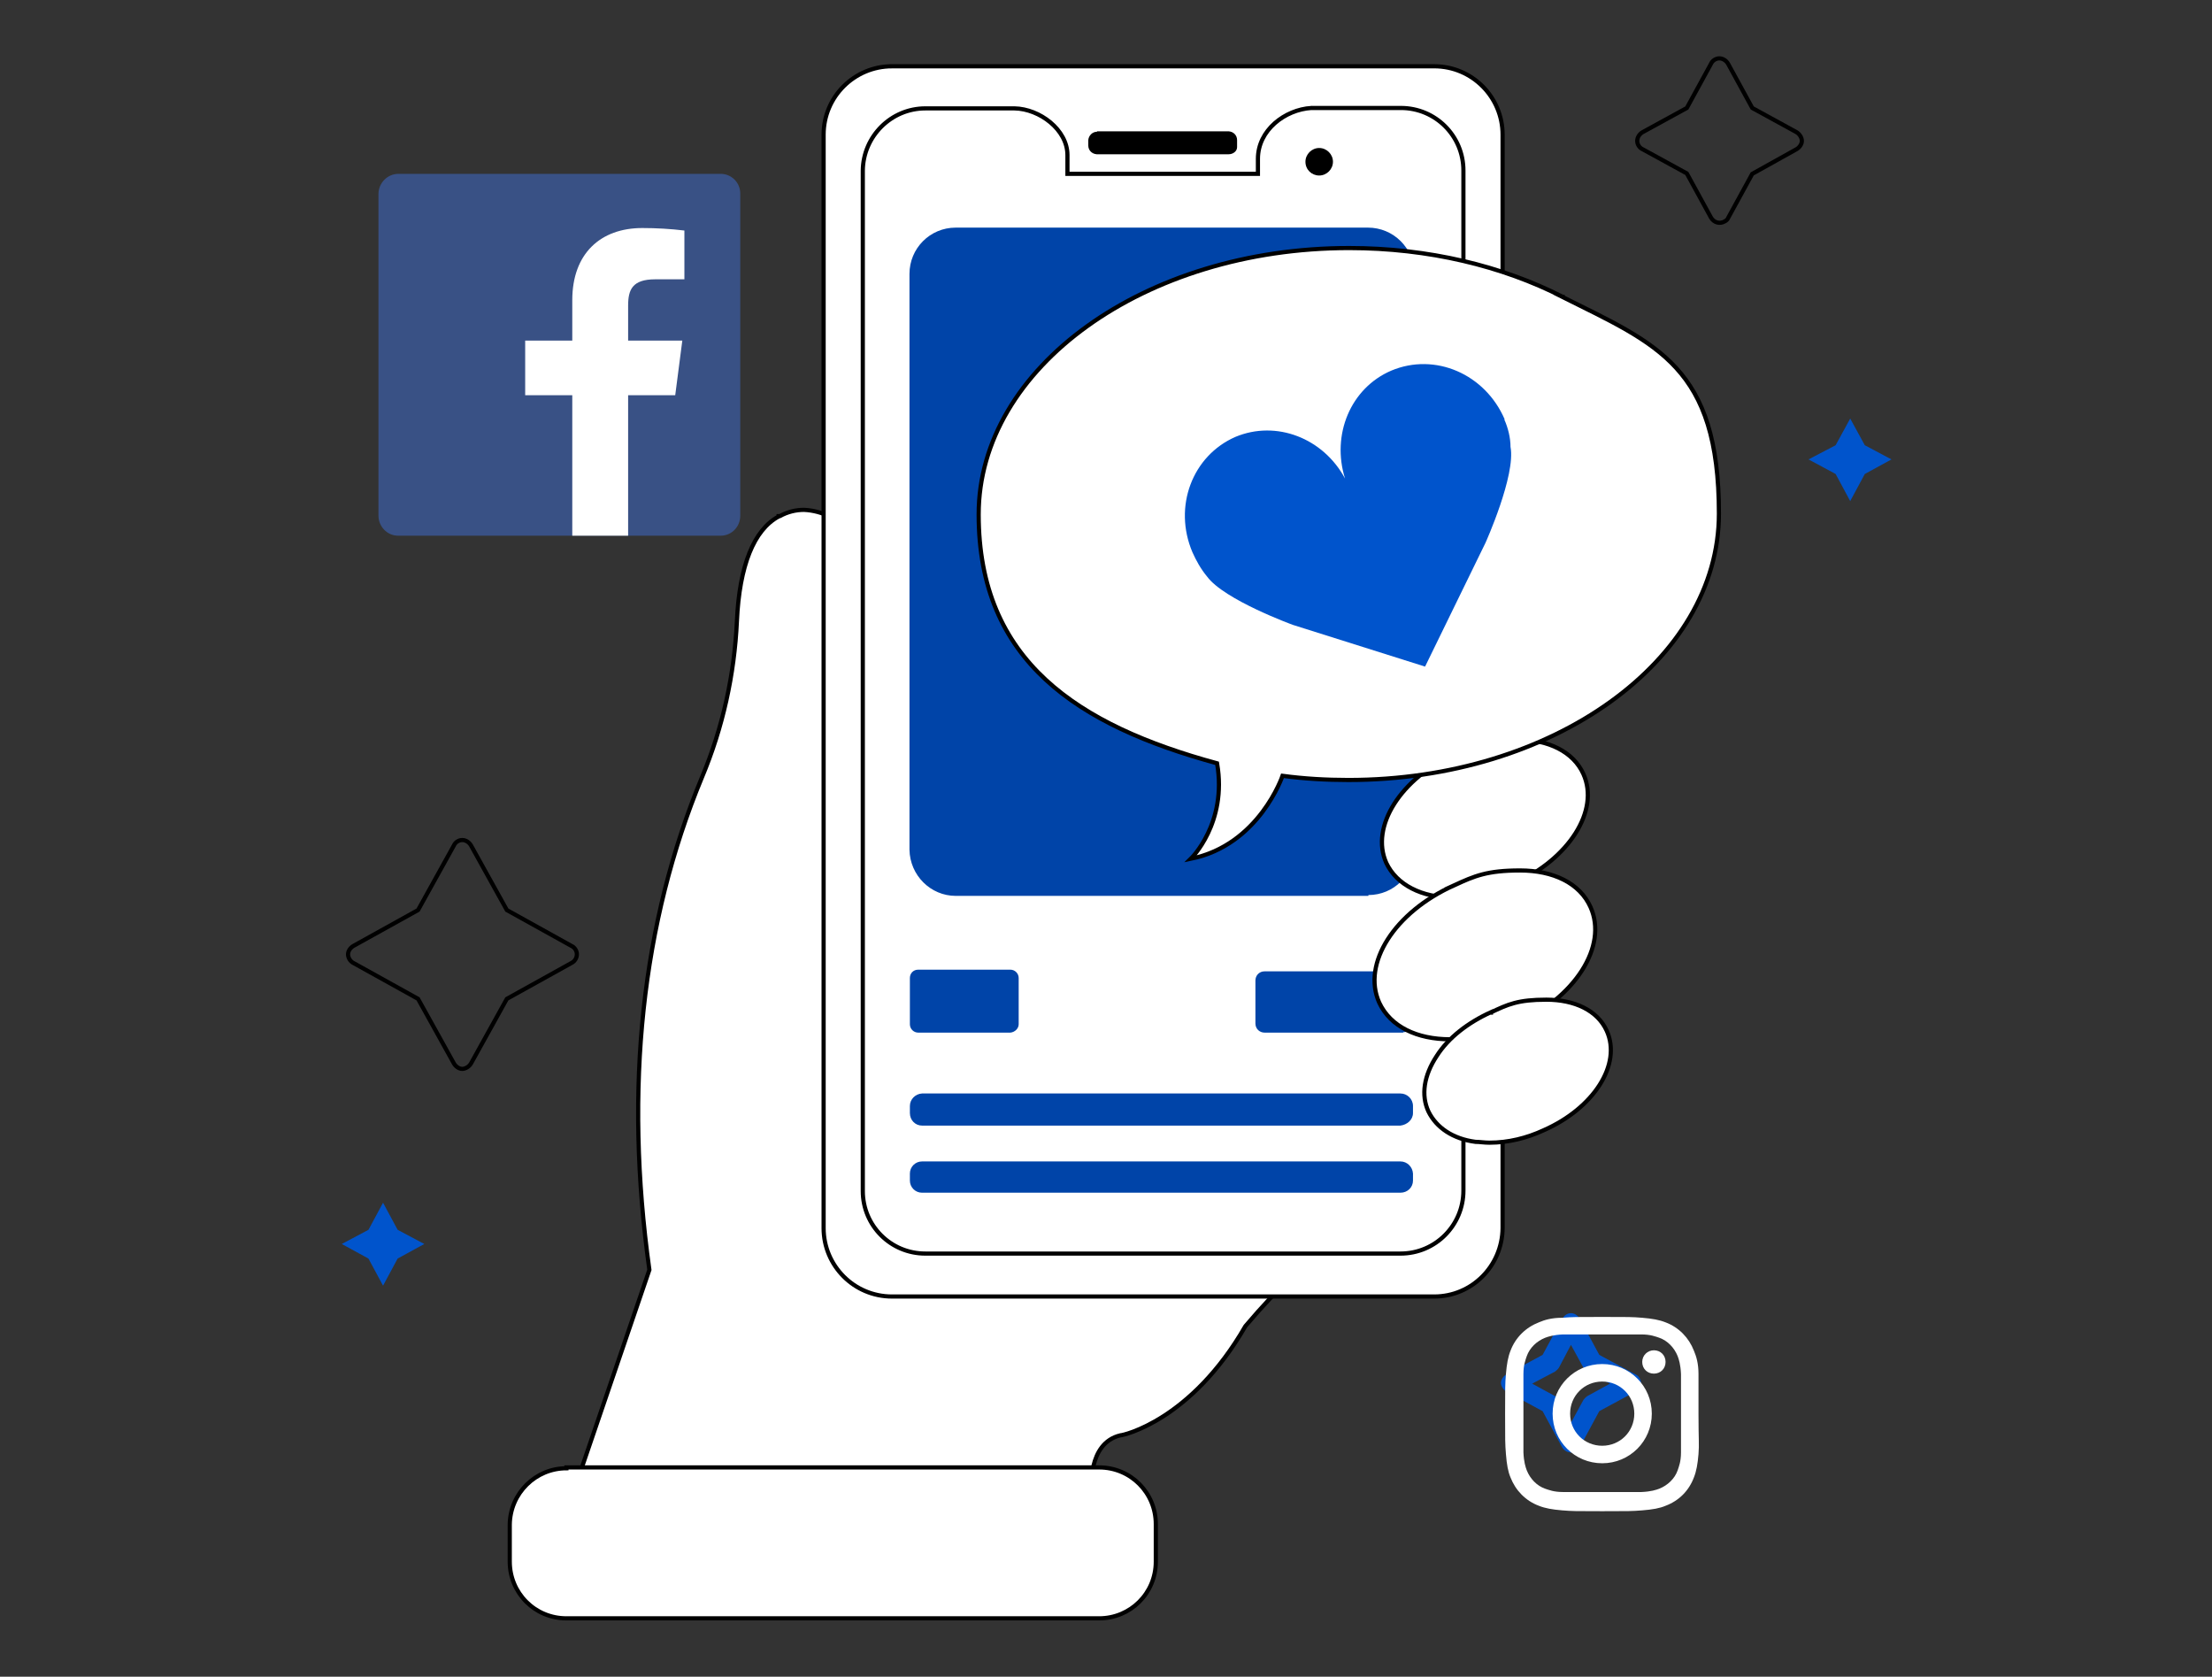
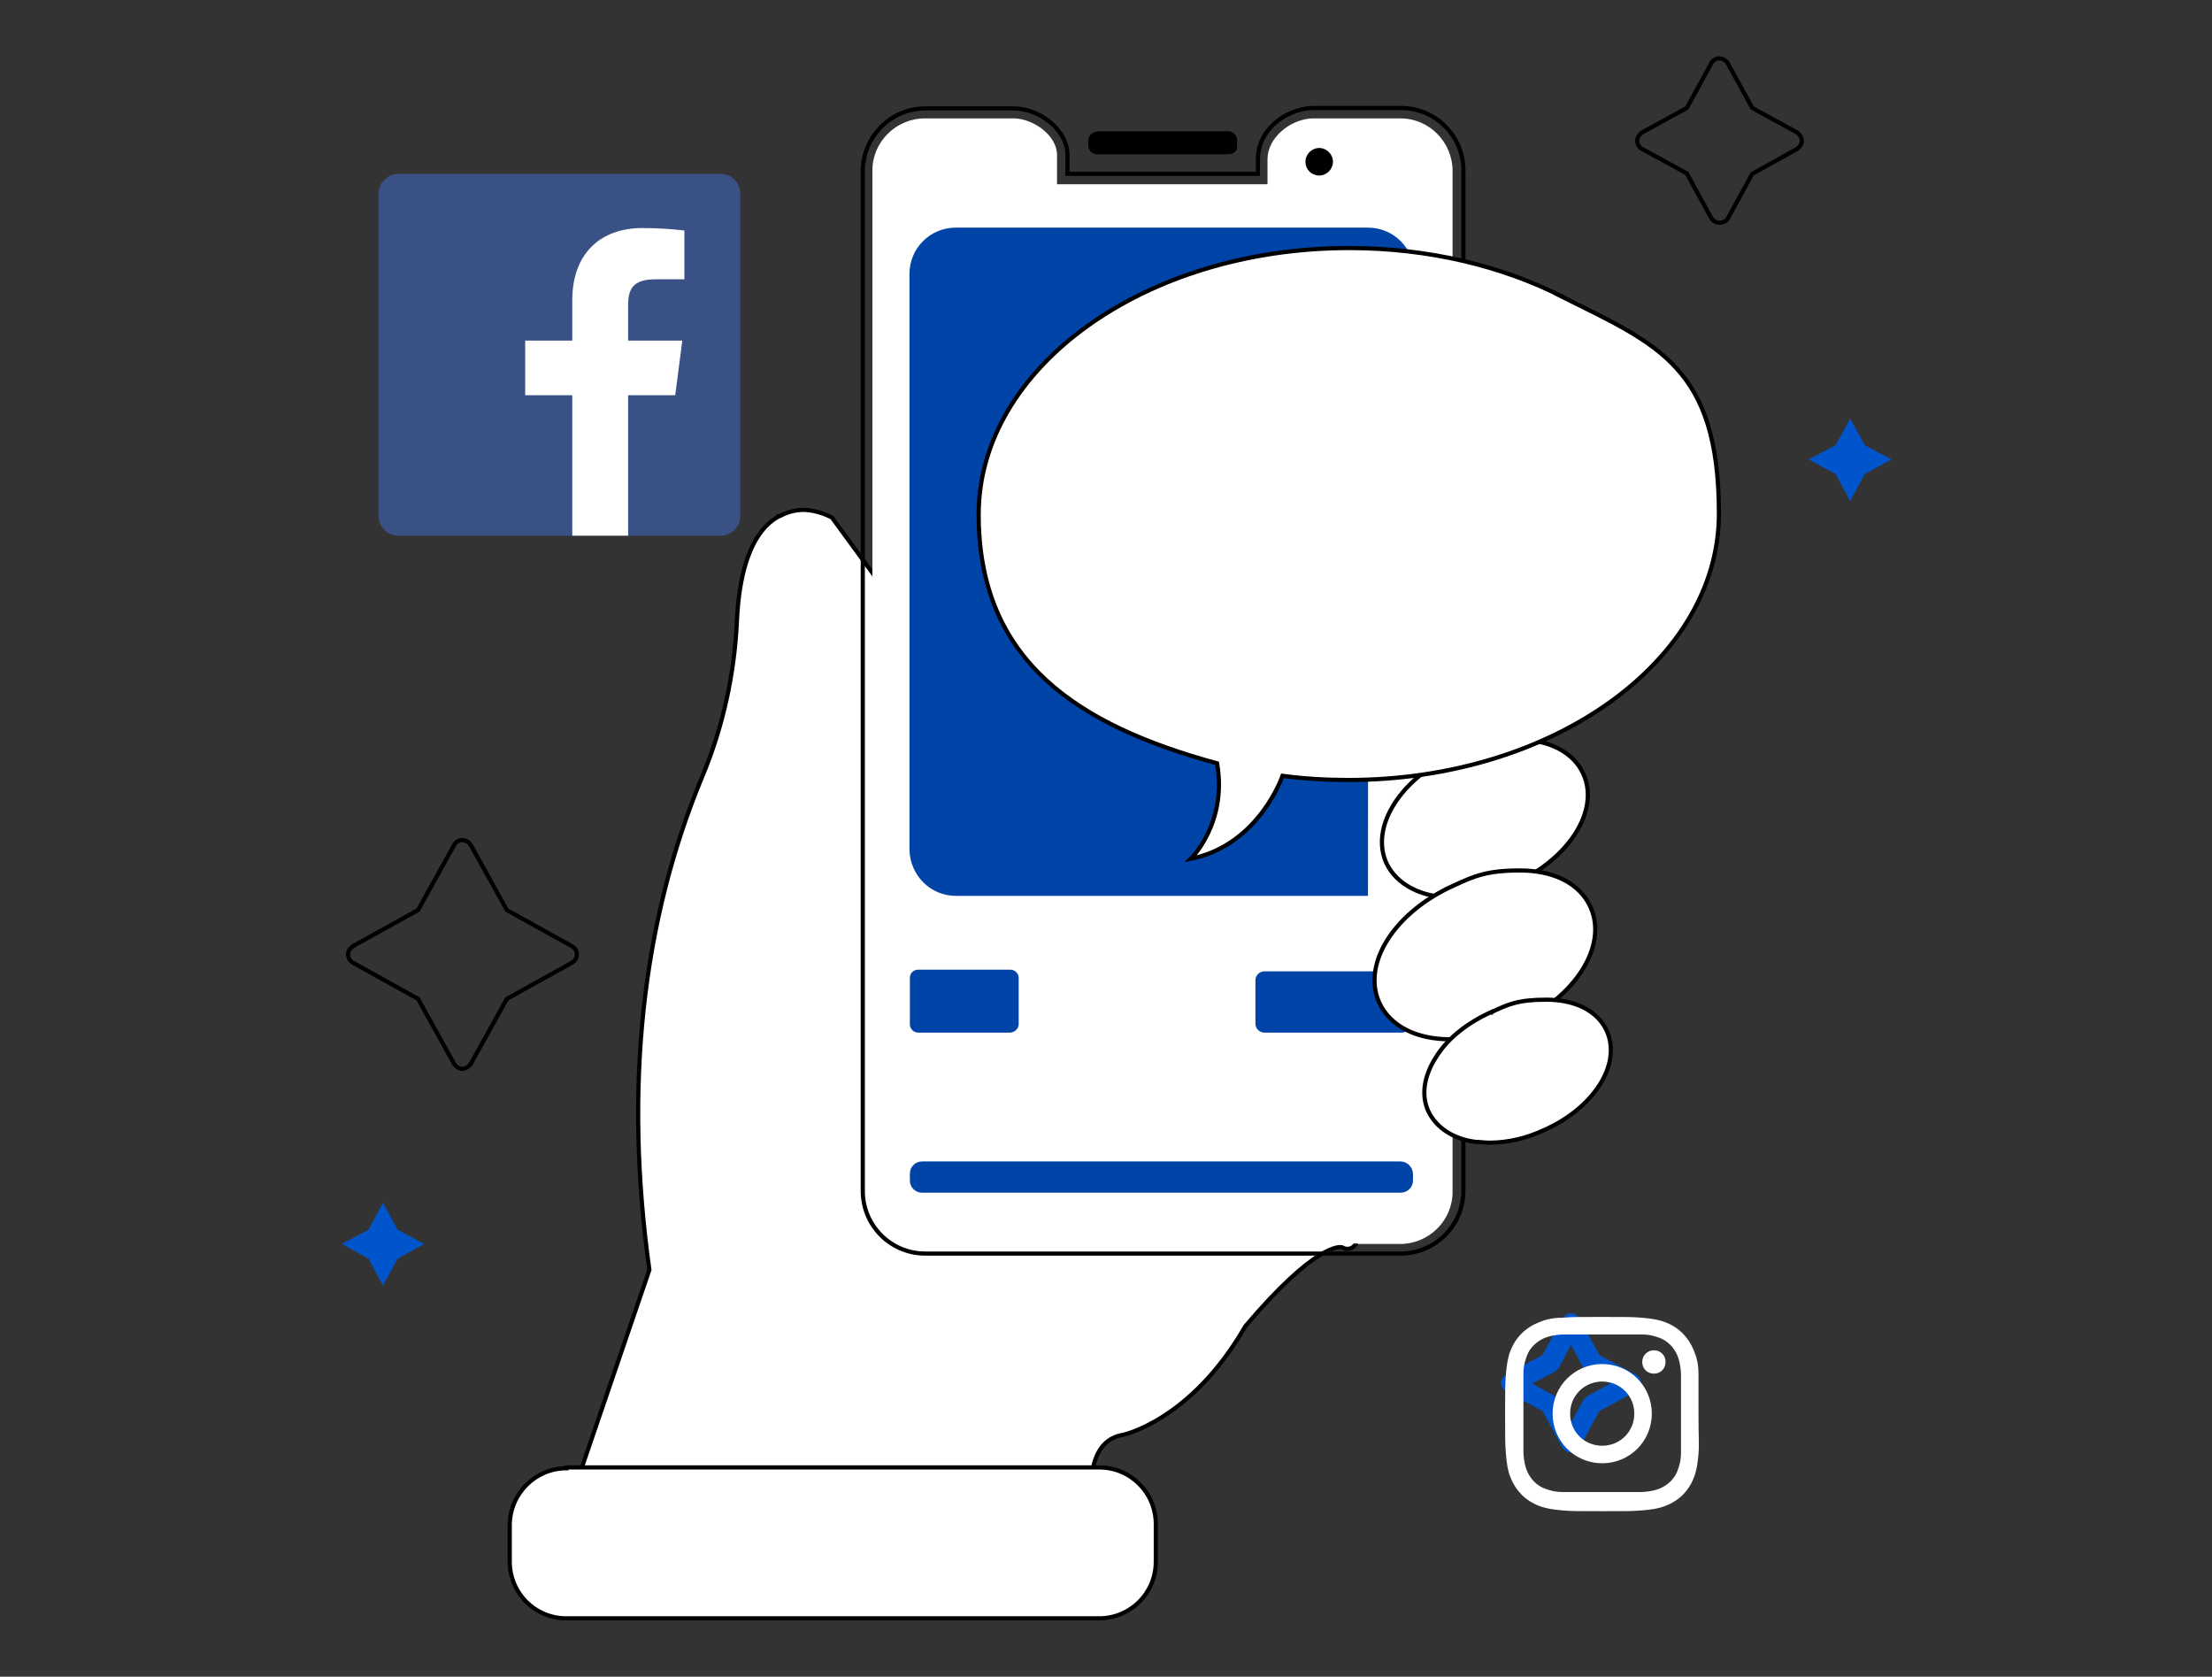
<svg xmlns="http://www.w3.org/2000/svg" id="Icon_SMM" version="1.1" viewBox="0 0 530.7 402.2">
  <rect x="0" y="0" width="530.7" height="402.2" fill="#333333" stroke="none" />
  <defs>
    <style>
      .st0, .st1 {
        fill: none;
      }

      .st2 {
        fill: #0044a8;
      }

      .st3 {
        fill: url(#radial-gradient);
      }

      .st4 {
        fill: #0054cc;
      }

      .st5 {
        clip-path: url(#clippath-1);
      }

      .st6, .st7 {
        fill: #fff;
      }

      .st6, .st1 {
        stroke: #000;
        stroke-miterlimit: 10;
      }

      .st8 {
        fill: #395185;
      }

      .st9 {
        clip-path: url(#clippath);
      }
    </style>
    <clipPath id="clippath">
-       <rect class="st0" x="353.1" y="307.7" width="62.4" height="62.6" />
-     </clipPath>
+       </clipPath>
    <clipPath id="clippath-1">
      <path class="st0" d="M369,308c-3.7.2-5.8.7-7.1,1.3-1.7.7-3.2,1.6-4.4,2.9-1.3,1.2-2.2,2.7-2.9,4.4-.6,1.3-1.1,3.3-1.3,7.1-.2,4-.2,5.2-.2,15.3s0,11.3.2,15.3c.2,3.7.7,5.8,1.3,7.1,1.3,3.3,3.9,6,7.3,7.3,1.3.6,3.3,1.1,7.1,1.3,4,.2,5.2.2,15.3.2s11.3,0,15.3-.2c3.7-.2,5.8-.7,7.1-1.3,3.3-1.3,6-3.9,7.3-7.3.6-1.3,1.1-3.3,1.3-7.1.2-4,.2-5.2.2-15.3s0-11.3-.2-15.3c-.2-3.7-.7-5.8-1.3-7.1-1.3-3.3-3.9-6-7.3-7.3-1.3-.6-3.3-1.1-7.1-1.3-4-.2-5.2-.2-15.3-.2s-11.3,0-15.3.2Z" />
    </clipPath>
    <radialGradient id="radial-gradient" cx="632.2" cy="-5691.8" fx="632.2" fy="-5691.8" r="0" gradientTransform="translate(-452375.7 -4076552.4) scale(716.3 -716.3)" gradientUnits="userSpaceOnUse">
      <stop offset="0" stop-color="#fa8f21" />
      <stop offset="0" stop-color="#fa8f21" />
      <stop offset="0" stop-color="#fa8f21" />
      <stop offset="0" stop-color="#fa8e22" />
      <stop offset="0" stop-color="#fa8e22" />
      <stop offset="0" stop-color="#f98d23" />
      <stop offset="0" stop-color="#f98d23" />
      <stop offset="0" stop-color="#f98c24" />
      <stop offset="0" stop-color="#f98b24" />
      <stop offset="0" stop-color="#f98b25" />
      <stop offset="0" stop-color="#f88a25" />
      <stop offset="0" stop-color="#f88a26" />
      <stop offset="0" stop-color="#f88927" />
      <stop offset="0" stop-color="#f88927" />
      <stop offset="0" stop-color="#f88828" />
      <stop offset="0" stop-color="#f78828" />
      <stop offset="0" stop-color="#f78729" />
      <stop offset=".2" stop-color="#f78629" />
      <stop offset=".2" stop-color="#f7862a" />
      <stop offset=".2" stop-color="#f7852a" />
      <stop offset=".2" stop-color="#f6852b" />
      <stop offset=".2" stop-color="#f6842b" />
      <stop offset=".2" stop-color="#f6842c" />
      <stop offset=".2" stop-color="#f6832c" />
      <stop offset=".2" stop-color="#f6832d" />
      <stop offset=".2" stop-color="#f5822d" />
      <stop offset=".2" stop-color="#f5812e" />
      <stop offset=".2" stop-color="#f5812e" />
      <stop offset=".2" stop-color="#f5802f" />
      <stop offset=".2" stop-color="#f5802f" />
      <stop offset=".2" stop-color="#f57f30" />
      <stop offset=".2" stop-color="#f47f31" />
      <stop offset=".2" stop-color="#f47e31" />
      <stop offset=".2" stop-color="#f47e32" />
      <stop offset=".2" stop-color="#f47d32" />
      <stop offset=".2" stop-color="#f47c33" />
      <stop offset=".2" stop-color="#f37c33" />
      <stop offset=".2" stop-color="#f37b34" />
      <stop offset=".2" stop-color="#f37b34" />
      <stop offset=".2" stop-color="#f37a35" />
      <stop offset=".2" stop-color="#f37a35" />
      <stop offset=".2" stop-color="#f27936" />
      <stop offset=".2" stop-color="#f27936" />
      <stop offset=".2" stop-color="#f27837" />
      <stop offset=".2" stop-color="#f27737" />
      <stop offset=".3" stop-color="#f27738" />
      <stop offset=".3" stop-color="#f17638" />
      <stop offset=".3" stop-color="#f17639" />
      <stop offset=".3" stop-color="#f17539" />
      <stop offset=".3" stop-color="#f1753a" />
      <stop offset=".3" stop-color="#f1743b" />
      <stop offset=".3" stop-color="#f0743b" />
      <stop offset=".3" stop-color="#f0733c" />
      <stop offset=".3" stop-color="#f0723c" />
      <stop offset=".3" stop-color="#f0723d" />
      <stop offset=".3" stop-color="#f0713d" />
      <stop offset=".3" stop-color="#f0713e" />
      <stop offset=".3" stop-color="#ef703e" />
      <stop offset=".3" stop-color="#ef703f" />
      <stop offset=".3" stop-color="#ef6f3f" />
      <stop offset=".3" stop-color="#ef6f40" />
      <stop offset=".3" stop-color="#ef6e40" />
      <stop offset=".3" stop-color="#ee6d41" />
      <stop offset=".3" stop-color="#ee6d41" />
      <stop offset=".3" stop-color="#ee6c42" />
      <stop offset=".3" stop-color="#ee6c42" />
      <stop offset=".3" stop-color="#ee6b43" />
      <stop offset=".3" stop-color="#ed6b43" />
      <stop offset=".3" stop-color="#ed6a44" />
      <stop offset=".3" stop-color="#ed6a45" />
      <stop offset=".4" stop-color="#ed6945" />
      <stop offset=".4" stop-color="#ed6846" />
      <stop offset=".4" stop-color="#ec6846" />
      <stop offset=".4" stop-color="#ec6747" />
      <stop offset=".4" stop-color="#ec6747" />
      <stop offset=".4" stop-color="#ec6648" />
      <stop offset=".4" stop-color="#ec6648" />
      <stop offset=".4" stop-color="#eb6549" />
      <stop offset=".4" stop-color="#eb6549" />
      <stop offset=".4" stop-color="#eb644a" />
      <stop offset=".4" stop-color="#eb634a" />
      <stop offset=".4" stop-color="#eb634b" />
      <stop offset=".4" stop-color="#eb624b" />
      <stop offset=".4" stop-color="#ea624c" />
      <stop offset=".4" stop-color="#ea614c" />
      <stop offset=".4" stop-color="#ea614d" />
      <stop offset=".4" stop-color="#ea604d" />
      <stop offset=".4" stop-color="#ea604e" />
      <stop offset=".4" stop-color="#e95f4f" />
      <stop offset=".4" stop-color="#e95e4f" />
      <stop offset=".4" stop-color="#e95e50" />
      <stop offset=".4" stop-color="#e95d50" />
      <stop offset=".4" stop-color="#e95d51" />
      <stop offset=".5" stop-color="#e85c51" />
      <stop offset=".5" stop-color="#e85c52" />
      <stop offset=".5" stop-color="#e85b52" />
      <stop offset=".5" stop-color="#e85b53" />
      <stop offset=".5" stop-color="#e85a53" />
      <stop offset=".5" stop-color="#e75954" />
      <stop offset=".5" stop-color="#e75954" />
      <stop offset=".5" stop-color="#e75855" />
      <stop offset=".5" stop-color="#e75855" />
      <stop offset=".5" stop-color="#e75756" />
      <stop offset=".5" stop-color="#e65756" />
      <stop offset=".5" stop-color="#e65657" />
      <stop offset=".5" stop-color="#e65657" />
      <stop offset=".5" stop-color="#e65558" />
      <stop offset=".5" stop-color="#e65459" />
      <stop offset=".5" stop-color="#e65459" />
      <stop offset=".5" stop-color="#e5535a" />
      <stop offset=".5" stop-color="#e5535a" />
      <stop offset=".5" stop-color="#e5525b" />
      <stop offset=".5" stop-color="#e5525b" />
      <stop offset=".5" stop-color="#e5515c" />
      <stop offset=".5" stop-color="#e4515c" />
      <stop offset=".5" stop-color="#e4505d" />
      <stop offset=".5" stop-color="#e44f5d" />
      <stop offset=".5" stop-color="#e44f5e" />
      <stop offset=".5" stop-color="#e44e5e" />
      <stop offset=".6" stop-color="#e34e5f" />
      <stop offset=".6" stop-color="#e34d5f" />
      <stop offset=".6" stop-color="#e34d60" />
      <stop offset=".6" stop-color="#e34c60" />
      <stop offset=".6" stop-color="#e34c61" />
      <stop offset=".6" stop-color="#e24b61" />
      <stop offset=".6" stop-color="#e24b62" />
      <stop offset=".6" stop-color="#e24a63" />
      <stop offset=".6" stop-color="#e24963" />
      <stop offset=".6" stop-color="#e24964" />
      <stop offset=".6" stop-color="#e14864" />
      <stop offset=".6" stop-color="#e14865" />
      <stop offset=".6" stop-color="#e14765" />
      <stop offset=".6" stop-color="#e14766" />
      <stop offset=".6" stop-color="#e14666" />
      <stop offset=".6" stop-color="#e14667" />
      <stop offset=".6" stop-color="#e04567" />
      <stop offset=".6" stop-color="#e04468" />
      <stop offset=".6" stop-color="#e04468" />
      <stop offset=".6" stop-color="#e04369" />
      <stop offset=".6" stop-color="#e04369" />
      <stop offset=".6" stop-color="#df426a" />
      <stop offset=".6" stop-color="#df426a" />
      <stop offset=".6" stop-color="#df416b" />
      <stop offset=".6" stop-color="#df416b" />
      <stop offset=".6" stop-color="#df406c" />
      <stop offset=".7" stop-color="#de3f6d" />
      <stop offset=".7" stop-color="#de3f6d" />
      <stop offset=".7" stop-color="#de3e6e" />
      <stop offset=".7" stop-color="#de3e6e" />
      <stop offset=".7" stop-color="#de3d6f" />
      <stop offset=".7" stop-color="#dd3d6f" />
      <stop offset=".7" stop-color="#dd3c70" />
      <stop offset=".7" stop-color="#dd3c70" />
      <stop offset=".7" stop-color="#dd3b71" />
      <stop offset=".7" stop-color="#dd3a71" />
      <stop offset=".7" stop-color="#dc3a72" />
      <stop offset=".7" stop-color="#dc3972" />
      <stop offset=".7" stop-color="#dc3973" />
      <stop offset=".7" stop-color="#dc3873" />
      <stop offset=".7" stop-color="#dc3874" />
      <stop offset=".7" stop-color="#db3774" />
      <stop offset=".7" stop-color="#db3775" />
      <stop offset=".7" stop-color="#db3675" />
      <stop offset=".7" stop-color="#db3576" />
      <stop offset=".7" stop-color="#db3577" />
      <stop offset=".7" stop-color="#db3477" />
      <stop offset=".7" stop-color="#da3478" />
      <stop offset=".7" stop-color="#da3378" />
      <stop offset=".7" stop-color="#da3379" />
      <stop offset=".7" stop-color="#da3279" />
      <stop offset=".8" stop-color="#da327a" />
      <stop offset=".8" stop-color="#d9317a" />
      <stop offset=".8" stop-color="#d9307b" />
      <stop offset=".8" stop-color="#d9307b" />
      <stop offset=".8" stop-color="#d92f7c" />
      <stop offset=".8" stop-color="#d92f7c" />
      <stop offset=".8" stop-color="#d82e7d" />
      <stop offset=".8" stop-color="#d82d7e" />
      <stop offset="1" stop-color="#d82d7e" />
    </radialGradient>
  </defs>
  <path id="Contour-3" class="st6" d="M186.8,123.9c-5.9,3.2-9.4,11.7-10,25.1-.6,12.9-3.4,25.6-8.4,37.5-14.4,34.7-18.7,74.4-12.6,118.1l-18,52.7c-.3.7-.2,1.5.3,2.1s1.2.9,2,.9h119.5c.7,0,1.3-.3,1.7-.8.5-.5.7-1.1.6-1.9,0-.2-1.1-11.4,6.9-13.3.7,0,17-3.6,30-26.2,16.7-19.7,22.6-19.1,23.2-18.9,1.1.7,2.5.4,3.2-.7.5-.8.5-1.9,0-2.6l-125.2-171.2c-.2-.3-.4-.6-.7-.7-2-1-4.2-1.6-6.4-1.7-2,0-4,.5-5.8,1.5h-.3Z" />
-   <path id="Contour-5" class="st6" d="M214,15.9c-9,0-16.4,7.3-16.4,16.4v262.3c0,9,7.3,16.4,16.4,16.4h130.1c9,0,16.3-7.3,16.4-16.4V32.3c0-9-7.3-16.4-16.4-16.4h-130.1Z" />
  <path id="Contour-6" class="st7" d="M325.8,298.4h10.1c6.9,0,12.6-5.6,12.6-12.5h0V41c0-6.9-5.6-12.6-12.5-12.6h-21.3c-5.3.3-10.6,4.7-10.6,9.8v6h-50.5v-7c0-4.7-5.6-8.7-10.3-8.8h-21.4c-6.9,0-12.6,5.6-12.6,12.5h0v244.8c0,6.9,5.6,12.6,12.5,12.6h104.1-.1Z" />
  <path id="Contour-7" class="st1" d="M314.6,25.9c-6.3.4-12.8,5.3-12.8,12.2v3.6h-45.7v-4.5c0-6.1-6.7-11.1-12.7-11.2h-21.4c-8.2,0-14.9,6.7-15,14.9v244.8c0,8.3,6.7,15,15,15h114c8.4,0,15.1-6.8,15.1-15.1V40.9c0-8.3-6.7-15-15-15h-21.5Z" />
  <g id="Group-2">
    <path id="Contour-8" class="st2" d="M242.4,247.7h-22.1c-1.1,0-2-.9-2-2v-11.1c0-1.1.8-2,2-2h22.1c1.1,0,2,.9,2,2v11.1c0,1-.9,1.9-2,2Z" />
    <path id="Contour-9" class="st2" d="M336.6,247.7h-33.2c-1.2,0-2.2-.9-2.2-2.2h0v-10.3c0-1.2.9-2.2,2.2-2.2h33.3c1.2,0,2.2.9,2.2,2.1h0v10.3c0,1.2-1,2.2-2.2,2.2h0Z" />
-     <path id="Contour-10" class="st2" d="M336,270h-114.8c-1.6,0-2.9-1.3-2.9-3v-1.7c0-1.6,1.3-2.9,2.9-3h114.8c1.6,0,3,1.3,3,3v1.7c0,1.6-1.4,2.8-3,3Z" />
    <path id="Contour-11" class="st2" d="M336,286.1h-114.8c-1.6,0-2.9-1.3-2.9-2.9v-1.7c0-1.6,1.3-2.9,2.9-2.9h114.8c1.6,0,2.9,1.3,3,2.9v1.7c0,1.6-1.3,2.9-3,2.9Z" />
-     <path id="Contour-12" class="st2" d="M328.2,214.9h-98.9c-6,0-11-4.9-11.1-11.1V65.7c0-6.1,4.9-11.1,11.1-11.1h98.9c6.1,0,11.1,4.9,11.1,11.1v138.1c0,6-4.9,10.9-11,10.9h0v.2Z" />
+     <path id="Contour-12" class="st2" d="M328.2,214.9h-98.9c-6,0-11-4.9-11.1-11.1V65.7c0-6.1,4.9-11.1,11.1-11.1h98.9c6.1,0,11.1,4.9,11.1,11.1c0,6-4.9,10.9-11,10.9h0v.2Z" />
  </g>
  <path id="Contour-13" d="M263.2,31.6c-1.1,0-2,.9-2.1,2h0v1.3c0,1.1.8,2,2,2.1h31.7c1,0,2-.7,2-1.7v-1.7c0-1.1-.8-2-2-2.1h-31.7.1Z" />
  <path id="Contour-14" d="M313.2,38.8c0,1.9,1.5,3.3,3.3,3.3s3.3-1.5,3.3-3.3-1.5-3.3-3.3-3.3-3.3,1.5-3.3,3.3h0Z" />
  <path id="Contour-16" class="st6" d="M349.3,180.7c-13.3,6-20.6,17.6-16.7,26.3,2.5,5.3,8.6,8.3,15.9,8.3s10-1.2,14.7-3.3c13.3-6,20.6-17.6,16.7-26.3-2.4-5.4-8.5-8.3-15.8-8.3s-10.1,1.2-14.8,3.4h0Z" />
  <path id="Contour-18" class="st6" d="M348.8,212.4c-14.2,6.4-22.1,18.7-17.9,28.1,2.7,5.8,9.1,8.8,17,8.8s10.9-1.3,15.8-3.6c14.2-6.4,22.1-18.7,17.9-28.1-2.6-5.8-9-8.8-16.9-8.8s-10.9,1.3-15.9,3.6h0Z" />
  <path id="Contour-20" class="st6" d="M357.7,242.8c-5.5,2.5-10.2,6.1-13,10.5-3.1,4.7-3.8,9.4-2,13.3,1.9,3.9,5.9,6.6,11.3,7.3,1,0,2.1.2,3.3.2,4.6,0,9-1.1,13.1-3,12-5.3,18.7-15.8,15.1-23.8-2.2-4.9-7.7-7.5-14.5-7.5s-9.2,1.1-13.4,3.1h.1Z" />
  <path id="Contour-21" class="st6" d="M374.9,71.2c-14.5-7.4-32.2-11.7-51.2-11.7-49.1,0-88.9,28.7-88.9,63.9s23.8,50.6,57.2,59.7c2.5,14.4-6.3,22.9-6.3,22.9,16.4-3.3,22-19.9,22-19.9,5.2.7,10.5,1,15.8,1,49.1,0,88.9-28.7,88.9-63.9s-14.8-40.6-37.6-52h.1Z" />
-   <path id="Contour-23" class="st4" d="M361,100.6c-4.7-10.9-16.7-16.1-27.2-11.7-9.8,4.2-14.4,15.4-11.1,25.9-5.2-9.7-16.5-14.1-26.3-10-10.3,4.5-15,16.7-10.3,27.7.9,2,2,4,3.5,5.8,4.1,5.6,20.6,11.6,20.6,11.6l31.7,10,14.5-29.7s7.3-16.2,6-23c0-2.2-.6-4.6-1.5-6.6h0Z" />
  <path id="Contour-26" class="st6" d="M135.9,352.2c-7.4,0-13.5,6-13.6,13.5v8.9c0,7.5,6,13.6,13.6,13.6h127.8c7.5,0,13.6-6,13.6-13.6v-9c0-7.5-6-13.6-13.6-13.6h-127.8v.2h0Z" />
  <polygon id="Contour-27" class="st4" points="109.2 64.1 100 69.1 109.2 74.1 114.3 83.4 119.3 74.1 128.6 69.1 119.3 64.1 114.3 54.9 109.2 64.1" />
  <polygon id="Contour-28" class="st4" points="88.4 295 82 298.4 88.4 301.9 91.9 308.4 95.4 301.9 101.8 298.4 95.4 295 91.9 288.5 88.4 295" />
  <polygon id="Contour-29" class="st4" points="440.4 106.8 433.9 110.2 440.4 113.7 443.9 120.2 447.4 113.7 453.8 110.2 447.4 106.8 443.9 100.4 440.4 106.8" />
  <path id="Contour-30" class="st1" d="M410.5,15.3l-5.8,10.6-10.6,5.8c-.7.4-1.3,1.2-1.3,2.1s.6,1.7,1.3,2l10.6,5.8,5.8,10.6c.7,1.2,2.1,1.6,3.3.9.4-.2.7-.5.8-.8l5.8-10.6,10.6-5.9c.7-.4,1.3-1.2,1.3-2s-.6-1.7-1.3-2.1l-10.6-5.8-5.8-10.6c-.4-.7-1.2-1.3-2.1-1.3s-1.7.6-2,1.3h0Z" />
  <path id="Contour-31" class="st4" d="M374,335.8c-.3-.4-.6-.7-.9-.9l-5.5-3,5.5-2.9c.4-.3.7-.6.9-.9l2.9-5.5,3,5.5c.3.4.6.7.9.9l5.5,2.9-5.5,3c-.4.3-.7.6-.9.9l-3,5.5-2.9-5.5ZM374.8,316.3l-4.7,8.7-8.7,4.7c-.7.4-1.3,1.2-1.3,2s.6,1.7,1.3,2.1l8.7,4.7,4.7,8.7c.7,1.1,2,1.6,3.3.9.4-.2.7-.6.9-.9l4.7-8.7,8.7-4.7c.7-.4,1.3-1.2,1.3-2.1s-.6-1.7-1.3-2l-8.7-4.7-4.7-8.7c-.4-.7-1.2-1.3-2.1-1.3s-1.7.6-2,1.3h0Z" />
  <path id="Contour-32" class="st1" d="M108.9,202.8l-8.6,15.5-15.5,8.6c-.7.4-1.3,1.2-1.3,2s.5,1.7,1.3,2.1l15.5,8.6,8.6,15.5c.4.7,1.2,1.3,2,1.3s1.7-.6,2.1-1.3l8.6-15.5,15.5-8.6c.8-.4,1.3-1.2,1.3-2.1s-.6-1.7-1.3-2l-15.5-8.6-8.6-15.5c-.4-.7-1.2-1.3-2.1-1.3s-1.7.6-2,1.3h0Z" />
  <g>
    <path class="st8" d="M172.9,128.5c2.6,0,4.7-2.1,4.7-4.8V46.4c0-2.6-2.1-4.7-4.7-4.7h-77.3c-2.6,0-4.7,2.1-4.8,4.7v77.3c0,2.6,2.1,4.8,4.7,4.8h77.3" />
    <path class="st7" d="M150.7,128.5v-33.7h11.3l1.7-13.1h-13v-8.4c0-3.8,1-6.3,6.5-6.3h7v-11.7c-3.3-.4-6.7-.6-10.1-.6-10,0-16.8,6.1-16.8,17.3v9.7h-11.3v13.1h11.3v33.7h13.5" />
  </g>
  <g>
    <g class="st9">
      <g class="st5">
        <path class="st3" d="M353.2,370.1v-62.3h62.3v62.3h-62.3Z" />
      </g>
    </g>
    <path class="st7" d="M374.8,316.1c-2.5,0-4.2.5-5.6,1.1-3.1,1.2-5.6,3.6-6.8,6.8-.6,1.5-.9,3.2-1.1,5.6s-.2,3.3-.2,9.6,0,7.1.2,9.6.5,4.2,1.1,5.6c1.2,3.1,3.6,5.6,6.8,6.8,1.5.6,3.2.9,5.6,1.1s3.3.2,9.6.2,7.1,0,9.6-.2,4.2-.5,5.6-1.1c3.2-1.2,5.6-3.6,6.8-6.8.6-1.5.9-3.2,1.1-5.6s0-3.3,0-9.6v-9.6c0-2.5-.5-4.2-1.1-5.6-1.2-3.1-3.6-5.6-6.8-6.8-1.5-.6-3.2-.9-5.6-1.1s-3.3-.2-9.6-.2-7.1,0-9.6.2M375,357.9c-2.2,0-3.4-.5-4.3-.8-2-.7-3.6-2.4-4.4-4.4-.3-.8-.7-2-.8-4.3v-18.8c0-2.2.5-3.4.8-4.3.7-2,2.4-3.6,4.4-4.4.8-.3,2-.7,4.3-.8h18.8c2.2,0,3.4.5,4.3.8,2,.7,3.6,2.4,4.4,4.4.3.8.7,2,.8,4.3v18.8c0,2.2-.5,3.4-.8,4.3-.7,2-2.4,3.6-4.4,4.4-.8.3-2,.7-4.3.8h-18.8M394,326.7c0,1.6,1.2,2.8,2.8,2.8s2.8-1.2,2.8-2.8-1.2-2.8-2.8-2.8h0c-1.5,0-2.8,1.2-2.8,2.8h0M372.5,339.1c0,6.6,5.3,11.9,11.9,11.9s11.9-5.3,11.9-11.9-5.3-11.9-11.9-11.9h0c-6.6,0-11.9,5.3-11.9,11.9M376.7,339.1c0-4.3,3.4-7.7,7.7-7.7s7.7,3.4,7.7,7.7-3.4,7.7-7.7,7.7-7.7-3.4-7.7-7.7h0" />
  </g>
</svg>